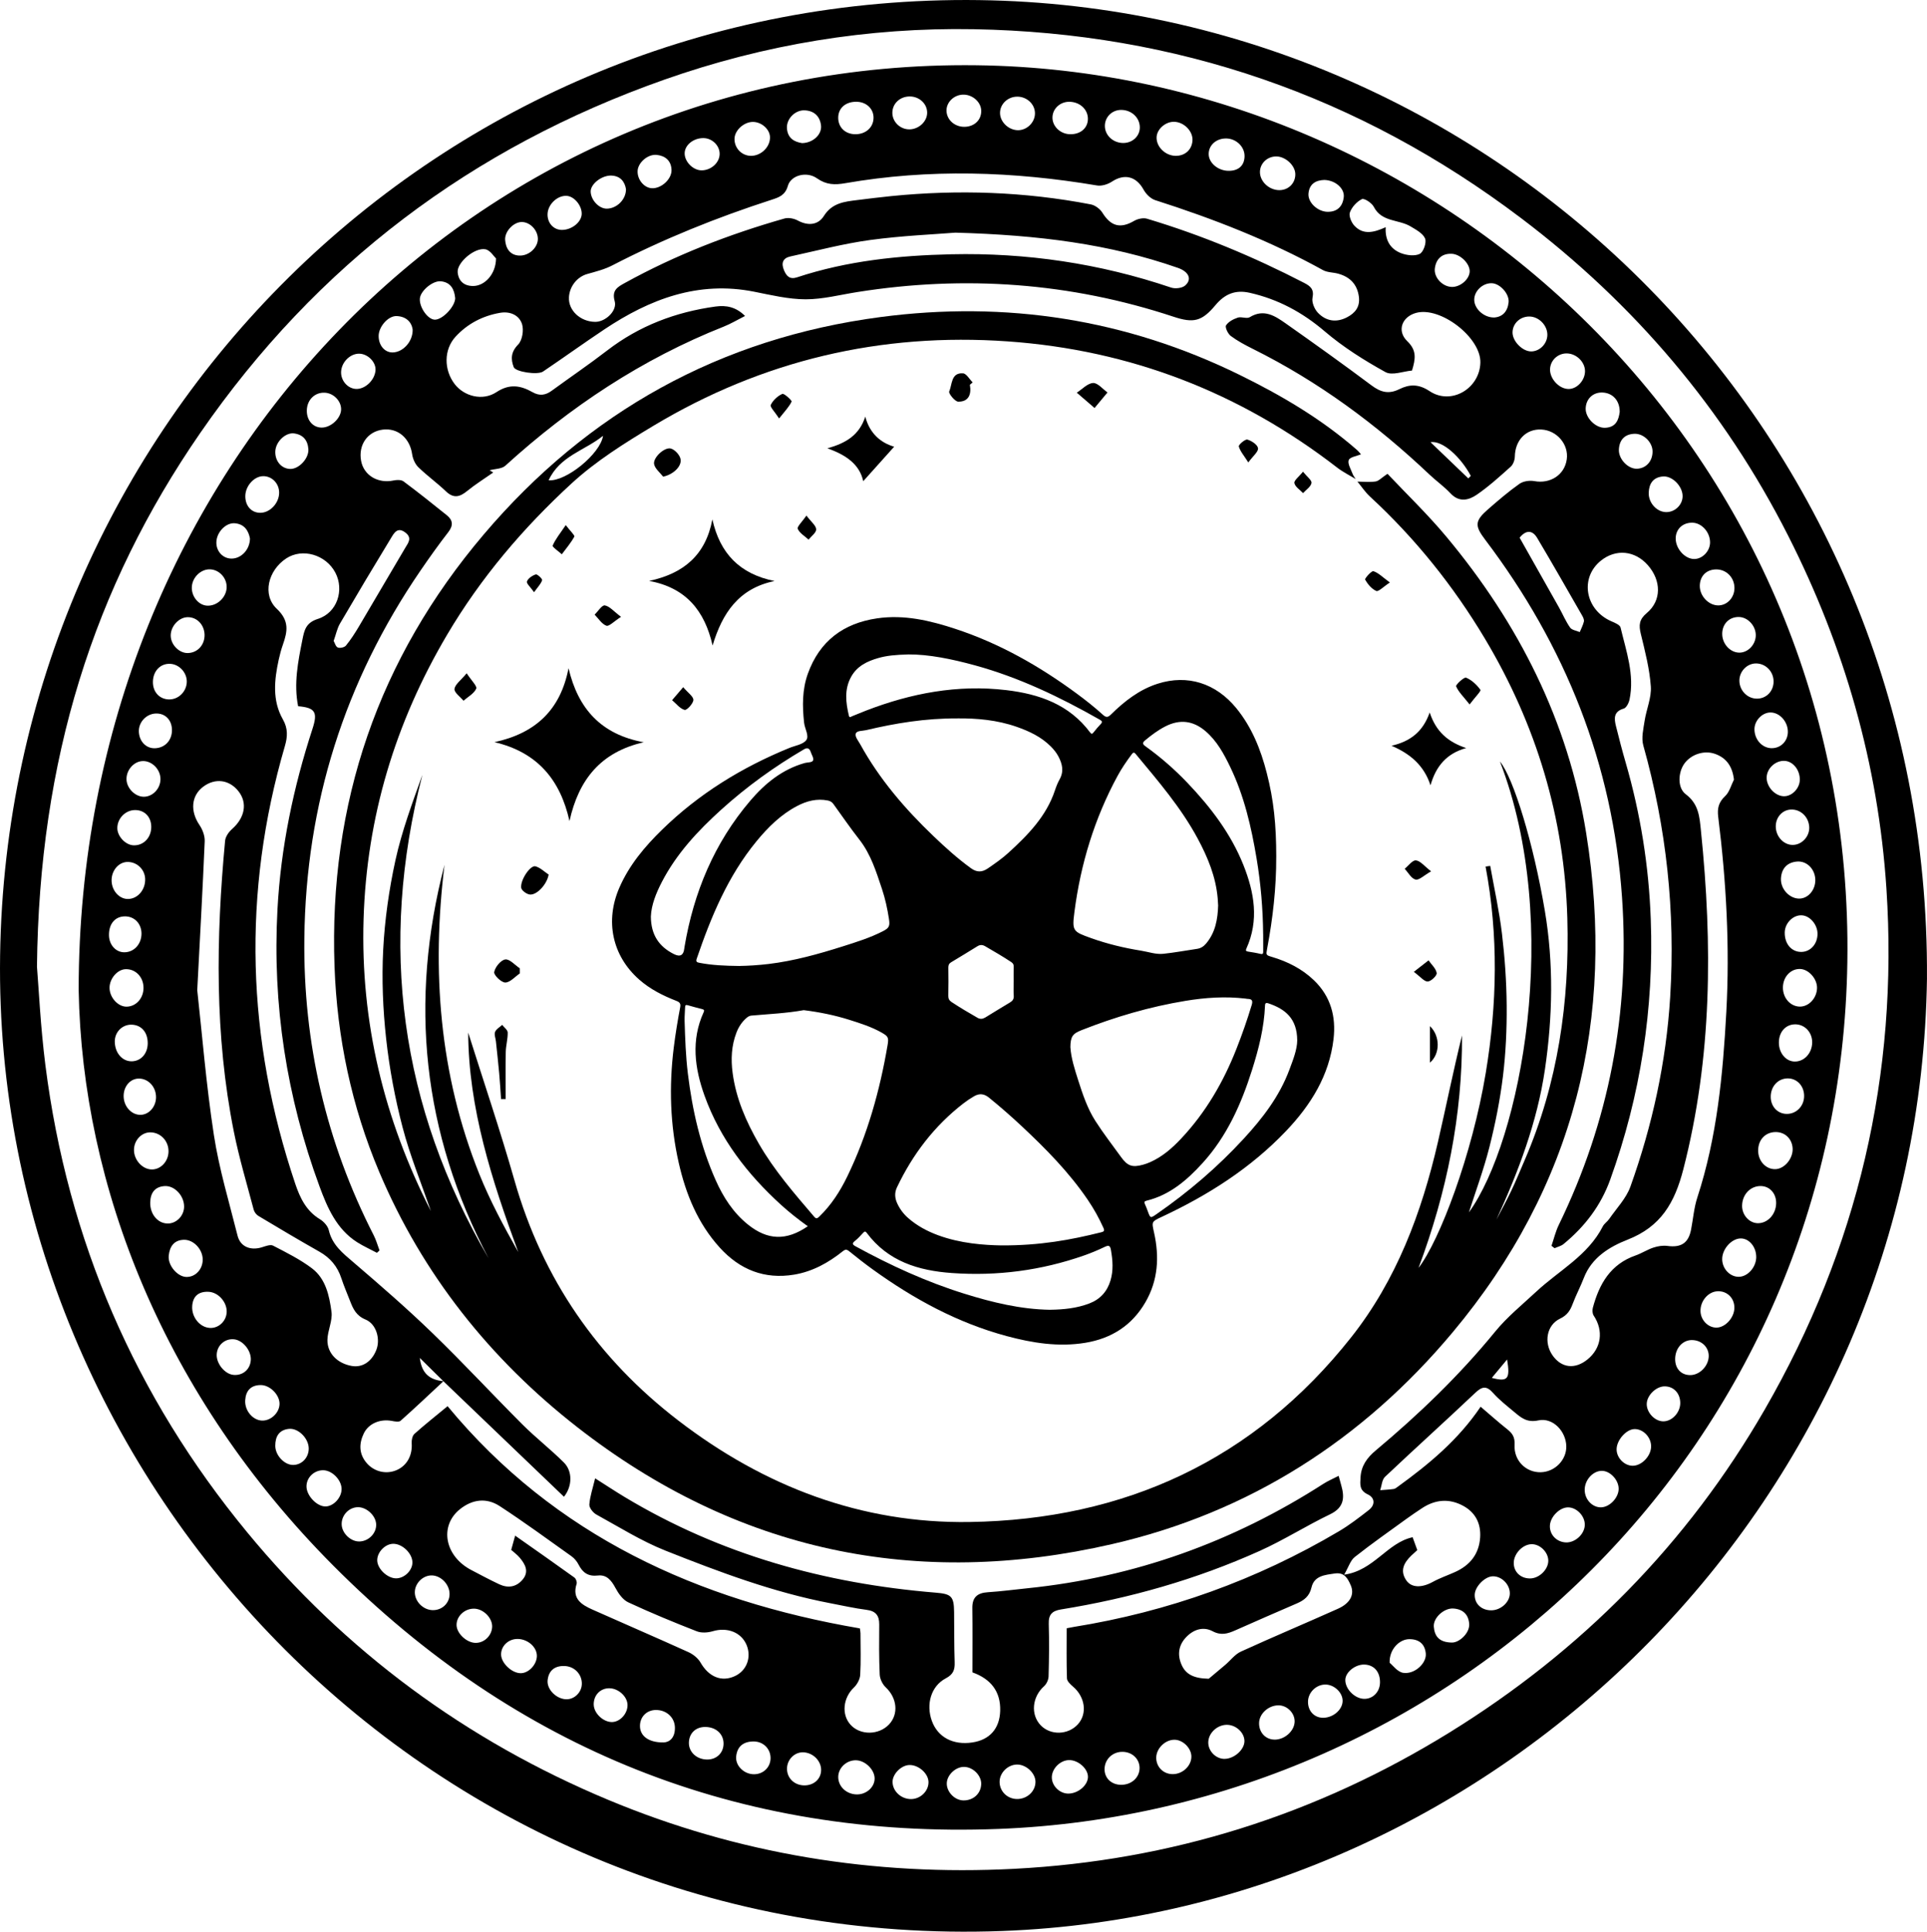
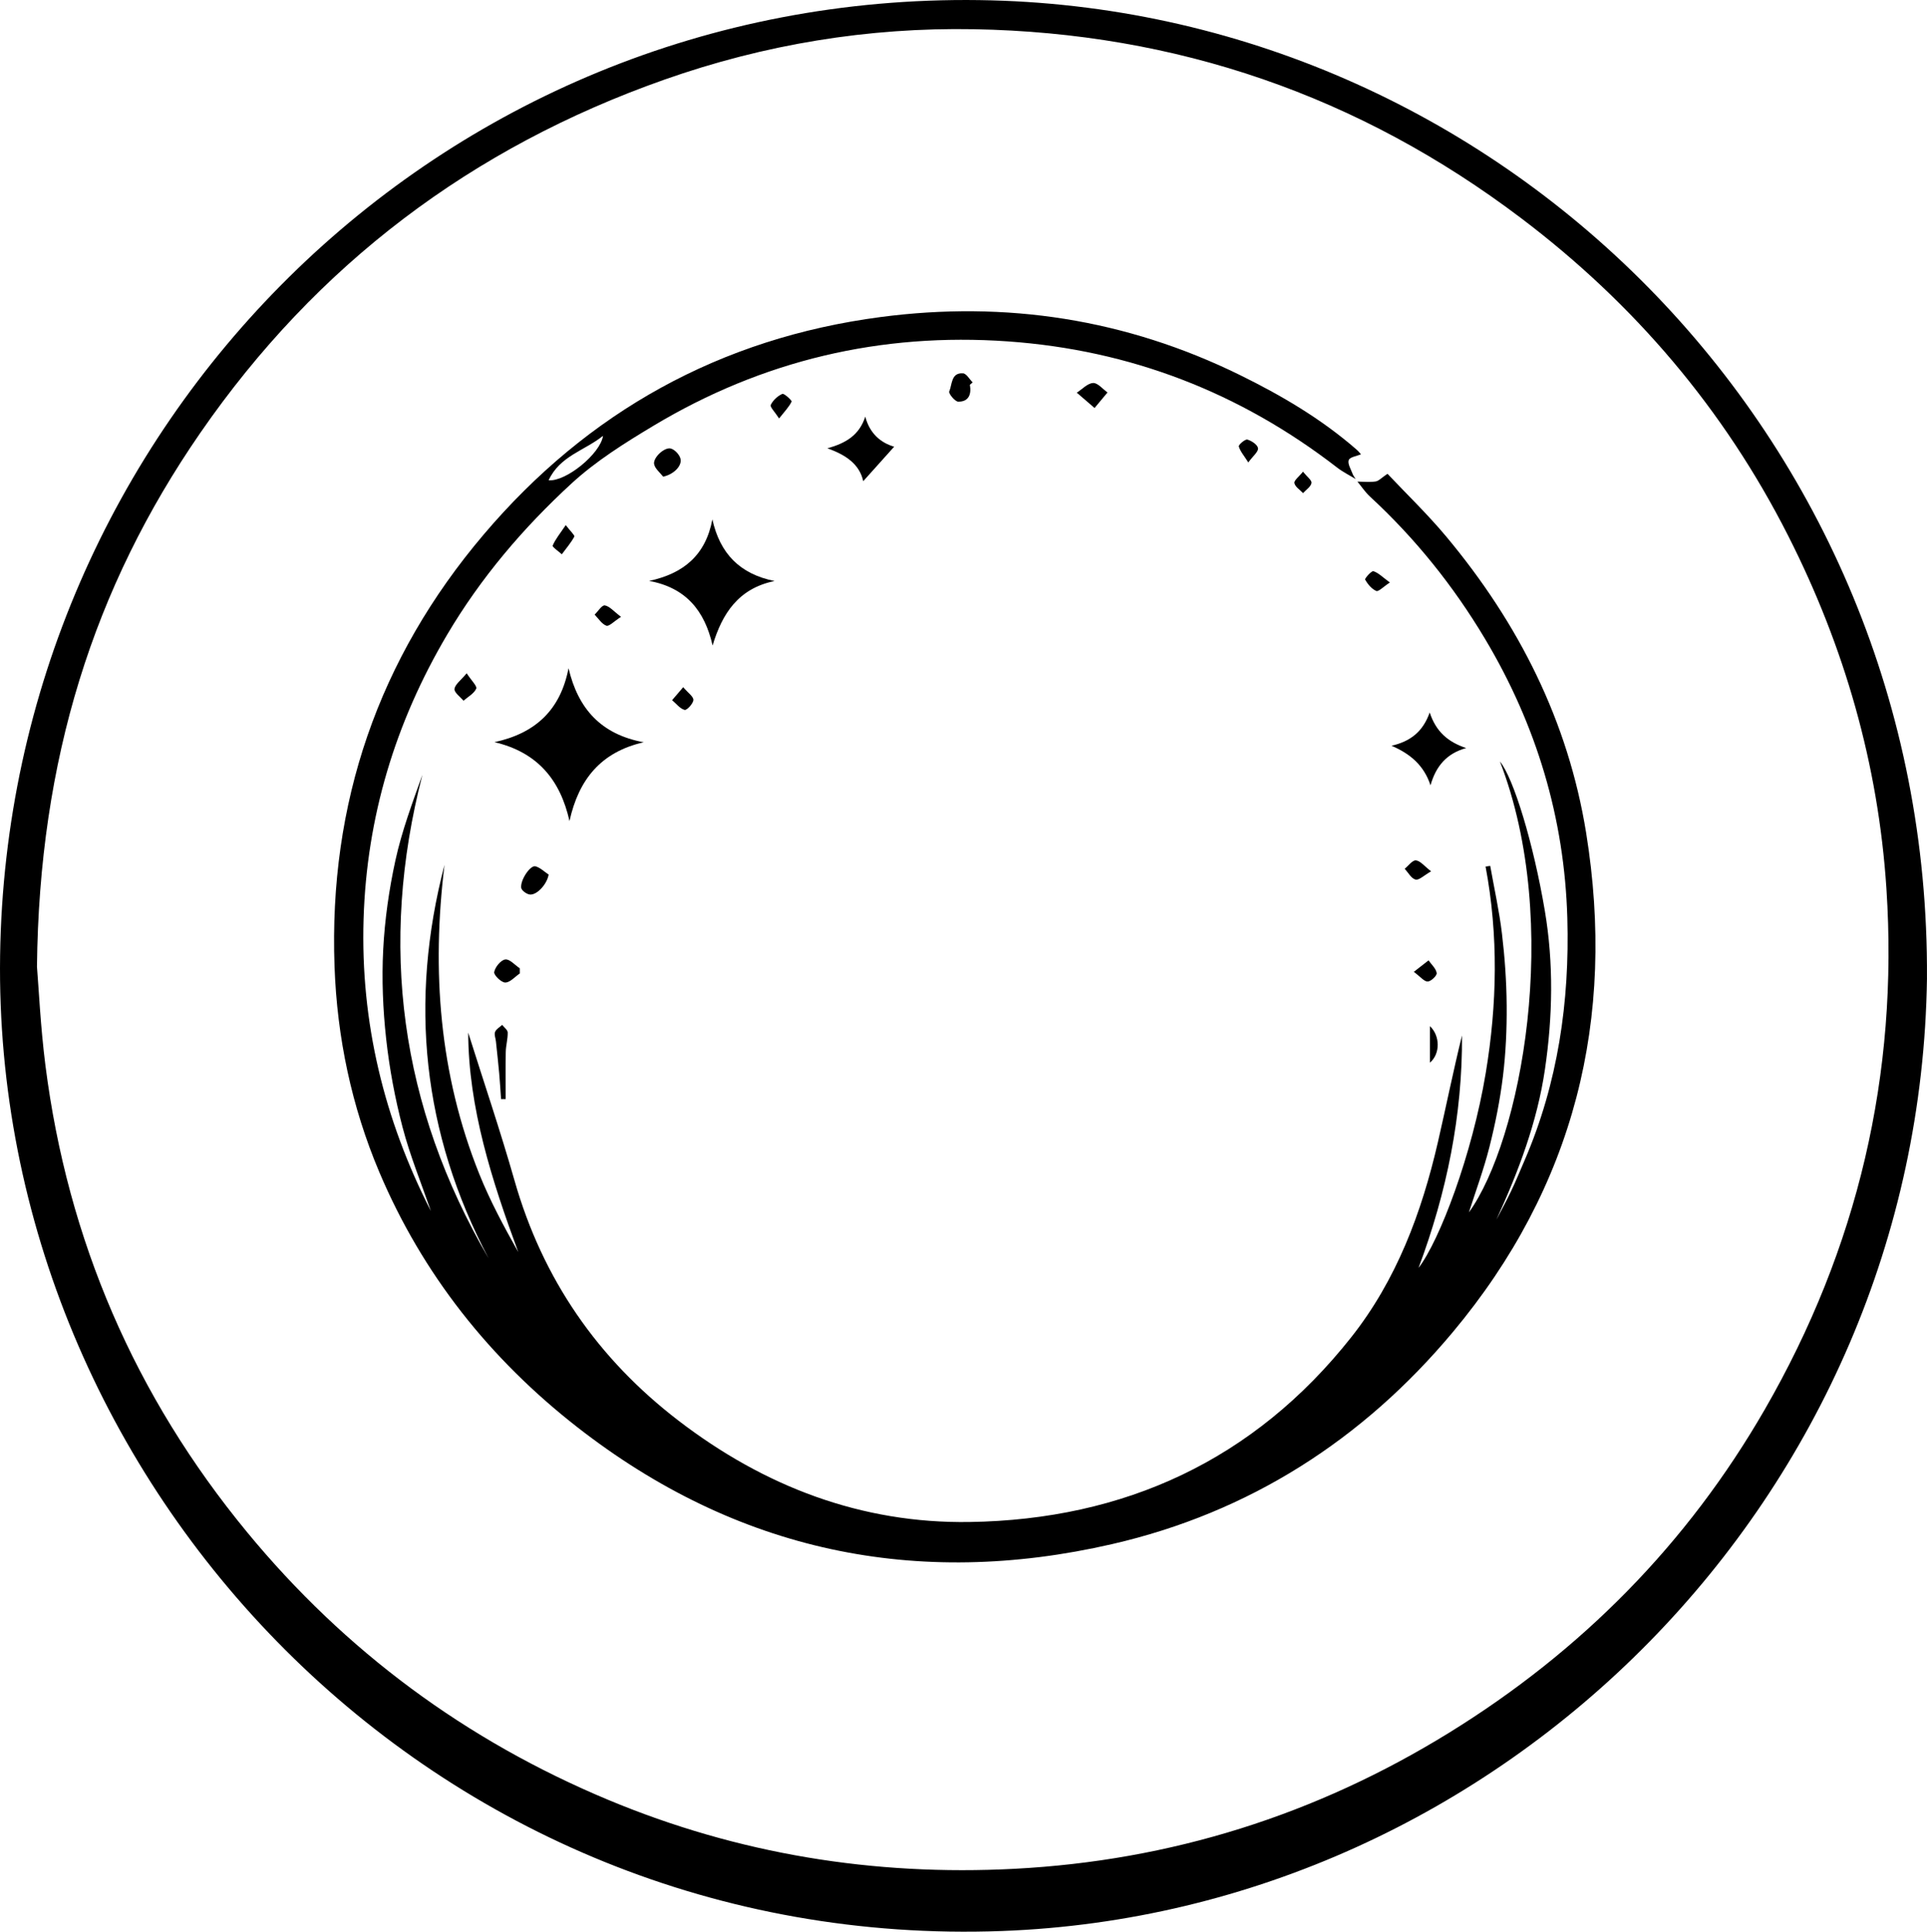
<svg xmlns="http://www.w3.org/2000/svg" id="Layer_1" viewBox="0 0 953.46 955.6">
  <path d="M953.45,483.84c-3.54,256.79-210.73,462.19-457.51,471.41C214.55,965.77-3.71,734.53.05,472.72,3.8,211.28,216.36-3.58,484.44.05c256.09,3.46,470.65,214.41,469,483.8ZM18.29,478.21c.85,10.21,1.74,29.57,4.17,48.73,11,86.6,44.38,163.8,99.86,231.1,48.48,58.8,108.2,102.93,178.57,132.32,64.32,26.86,131.54,37.74,201.01,34.13,77.44-4.03,149.28-26.66,215.25-67.41,65.25-40.3,117.72-93.33,156.06-159.85,45.95-79.72,66.2-165.63,60.18-257.57-4.03-61.61-20.79-119.75-48.65-174.69-31.74-62.58-76.1-114.67-132.04-156.99-80.12-60.62-170.61-91.74-270.84-93.53-52.37-.94-103.62,7.5-153.19,24.97-95.28,33.58-172.1,91.53-229.54,174.69C46.2,290.75,19.39,375.84,18.29,478.21Z" />
-   <path d="M38.92,489.71c.08-257.06,195.19-460.62,444.34-457.43,230.79,2.96,434.66,192.48,430.79,443.7-3.69,238.93-194.15,420.03-419.89,428.78-128.34,4.97-238.85-39.45-329.23-130.23-83.86-84.22-124.26-187.62-126.01-284.82ZM219.38,683.27c-3.5-3.45-7.01-6.91-11.67-11.51.94,7.67,4.82,10.85,11.71,11.51-7.04,6.56-14.02,13.19-21.22,19.58-.84.74-2.96.32-4.41.05-5.7-1.05-11.42,1.28-13.8,6.23-2.44,5.08-2.42,10.18,1.49,14.69,3.78,4.34,9.76,5.64,14.84,3.4,5.12-2.26,7.79-7.33,7.38-13.29-.1-1.52.32-3.66,1.34-4.58,4.94-4.44,10.17-8.56,16.42-13.72,53.07,64.16,123.85,96.19,204.01,109.93.16,1.24.29,1.84.29,2.44.01,6.86.26,13.74-.14,20.58-.13,2.17-1.53,4.72-3.15,6.26-5.34,5.08-6.24,13.37-1.57,18.45,4.81,5.23,13.95,5.11,18.99-.24,4.85-5.16,3.94-13.11-1.64-18.34-1.6-1.5-2.87-4.14-2.98-6.32-.38-8.26-.3-16.54-.24-24.82.03-4.37-1.72-6.61-6.26-7.19-5.99-.77-11.9-2.12-17.84-3.25-28.26-5.4-55.08-15.49-81.66-26.04-11.91-4.73-22.94-11.68-34.23-17.88-1.64-.9-3.56-3.37-3.44-4.96.31-4.06,1.7-8.03,2.86-12.93,5.39,3.42,9.88,6.39,14.49,9.17,47.41,28.56,99.22,42.88,154.03,47.39,7.7.63,9.01,1.76,9.1,9.56.1,8.27,0,16.55.28,24.82.13,3.74-.64,6.03-4.4,8-7.32,3.84-9.87,12.87-6.88,21.09,2.93,8.05,10.5,12.07,20.03,10.63,8.52-1.28,13.51-6.79,13.77-15.65.28-9.64-4.73-15.81-13.74-19.02,0-10.82.1-21.31-.04-31.8-.07-5.4,2.52-7.51,7.68-7.84,6.58-.42,13.14-1.31,19.71-1.98,52.93-5.43,101.59-22.92,146.3-51.65,2.29-1.47,4.83-2.54,7.55-3.95.57,2.05.93,3.4,1.31,4.73,1.76,6.16,1.32,10.99-5.55,14.3-11.79,5.67-22.91,12.75-34.82,18.11-31.4,14.13-64.32,23.46-98.3,28.95-4.44.72-6.21,2.54-6.07,7.12.26,8.67.16,17.36-.09,26.03-.05,1.66-1.01,3.75-2.25,4.85-5.87,5.25-6.75,13.97-1.66,19.3,4.86,5.08,13.57,4.85,18.41-.48,4.78-5.26,3.59-13.62-2.5-18.73-1.25-1.05-2.87-2.61-2.91-3.99-.27-8.22-.14-16.46-.14-24.79,1.6-.3,2.55-.51,3.52-.66,46.7-7.52,90.46-23.23,131.17-47.3,5.18-3.06,10.01-6.78,14.77-10.49,3.29-2.57,3.13-6.08-.5-7.79-4.24-2.01-3.75-4.97-3.55-8.48.33-5.72,3.29-9.7,7.49-13.22,21.39-17.9,41.42-37.14,59.12-58.81,5.94-7.27,13.41-13.32,20.33-19.77,11.25-10.48,25.57-17.82,32.94-32.3.71-1.39,2.25-2.33,3.15-3.65,3.62-5.26,8.38-10.14,10.48-15.97,10.87-30.32,17.7-61.61,19.69-93.8,2.61-42.22-1.83-83.72-13.3-124.49-1.04-3.71.04-8.14.65-12.15.87-5.73,3.47-11.47,3.07-17.04-.62-8.74-2.86-17.41-4.95-25.99-1.06-4.33-.84-7.14,2.97-10.32,7.34-6.14,7.2-16.07.51-23.67-6.39-7.27-15.84-8.18-23.23-2.23-10.57,8.51-7.81,24.33,5.17,29.98,1.7.74,4.25,1.77,4.56,3.1,2.79,11.7,7,23.31,4.43,35.65-.35,1.67-1.57,4.08-2.87,4.45-5.02,1.45-4.78,4.86-3.85,8.6,1.5,6.06,3.08,12.11,4.82,18.11,7.34,25.3,11.46,51.16,12.41,77.44,1.61,44.21-5.03,87.2-20.06,128.88-4.66,12.92-12.62,23.27-23.09,31.86-1.22,1-2.95,1.38-4.44,2.05-.51-.39-1.02-.79-1.53-1.18,1.19-3.47,2.04-7.11,3.63-10.38,24.92-51.2,35.2-105.15,31.28-161.95-4.55-65.93-28.02-124.55-67.72-176.98-5.25-6.93-5.18-9.28,1.46-15.08,5.01-4.37,10.08-8.73,15.5-12.56,1.87-1.32,5.02-1.78,7.34-1.35,7.89,1.46,14.98-3.03,16.07-10.75,1.05-7.41-4.9-14.39-12.58-14.77-7.58-.37-12.97,5.29-13.11,13.37-.03,1.71-.81,3.9-2.03,5-5.39,4.84-10.8,9.75-16.74,13.84-4.02,2.77-8.74,4-13.07-.64-3.15-3.37-7.01-6.08-10.37-9.26-26.23-24.83-54.99-46.08-87.42-62.2-3.78-1.88-7.56-3.9-10.93-6.4-1.41-1.05-2.92-4.29-2.33-5.23,1.15-1.81,3.62-3.1,5.81-3.83,1.8-.6,4.45.69,5.91-.21,6.95-4.27,12.45-.68,17.7,3.01,14.32,10.07,28.56,20.26,42.58,30.74,4.5,3.36,8.45,4.47,13.72,1.86,4.94-2.45,9.5-2.69,15,.97,10.68,7.11,24.78-1.27,25.12-14.1.33-12.42-19.79-27.96-31.86-24.6-6.95,1.93-9.62,8.88-4.28,14.02,4.73,4.55,4.07,8.68,2.31,14.49-4.24.35-9.81,2.6-13.13.77-10.53-5.83-20.93-12.36-30.06-20.16-11.02-9.4-23.01-15.87-37.04-19.06-7.18-1.64-12.42.58-17.02,6.09-6.73,8.07-10.85,9.01-20.72,5.74-51.14-16.92-103.31-20.63-156.43-12.22-8.55,1.35-17.11,3.61-25.66,3.6-8.48-.02-17.02-2.09-25.43-3.76-27.68-5.51-51.62,3.64-74.07,18.6-10.23,6.82-20.2,14.01-30.39,20.89-2.69,1.81-13.62.19-14.52-2.19-1.5-3.97-1.42-7.48,2.2-11.17,2.07-2.11,2.88-7.19,1.91-10.16-1.47-4.45-5.98-6.39-10.92-5.52-8.6,1.51-16.05,5.38-21.97,11.81-5.82,6.33-5.86,16.34-.43,23.43,4.6,6,13.76,8.55,20.67,3.99,6.56-4.32,12.03-3.27,17.9.04,3.48,1.96,6.4,1.5,9.46-.74,9.12-6.66,18.47-13,27.41-19.89,15.89-12.24,33.88-19.03,53.58-21.75,5.31-.73,10.1.14,14.66,4.66-4.04,2.04-7.15,3.92-10.49,5.24-40.44,16.03-76.02,39.65-108.1,68.82-1.8,1.64-5.18,1.56-7.82,2.28.6.37,1.21.73,1.81,1.1-4.31,3.03-8.82,5.82-12.89,9.14-3.68,3-6.71,3.81-10.52.17-4.37-4.18-9.34-7.72-13.66-11.94-1.61-1.57-2.73-4.17-3.06-6.45-1.14-7.92-7.08-13.07-14.56-12.13-7.54.95-12.14,7.6-10.69,15.44,1.33,7.21,8.37,11.36,16.08,9.71,1.57-.34,3.78-.39,4.92.46,7.28,5.42,14.38,11.07,21.45,16.77,2.99,2.42,3.23,5.05.69,8.33-4.81,6.21-9.38,12.63-13.82,19.12-37.5,54.79-56.63,115.44-57.4,181.8-.6,51.75,10.76,100.8,34.33,146.95,1.21,2.36,1.92,4.97,2.86,7.47-.43.39-.86.78-1.29,1.17-3.27-1.74-6.68-3.27-9.8-5.25-10.16-6.46-14.73-17.11-18.59-27.58-16.29-44.2-23.36-89.84-20.81-137.05,1.66-30.68,7.86-60.31,17.34-89.37,2.66-8.16,1.39-10.42-7.12-11.14-2.23-11.15-.06-22.01,2.12-32.9.95-4.74,1.68-8.4,7.67-10.3,9.56-3.02,13.15-14.31,8.62-22.9-4.71-8.92-16.33-12.27-24.31-7.01-8.95,5.9-12,18-4.64,24.93,6.28,5.91,5.3,11.16,3.04,17.61-.87,2.47-1.55,5.01-2.11,7.57-2.18,10.02-3.25,20.16,2.05,29.47,2.61,4.59,2.35,8.65,1.01,13.24-21.24,72.74-18.98,144.94,5.15,216.58,2.32,6.88,5.42,13.42,12.17,17.48,1.91,1.15,3.92,3.37,4.41,5.45,1.7,7.29,6.91,11.36,12.21,15.89,13.3,11.38,26.54,22.87,39.11,35.04,15.21,14.71,29.59,30.27,44.56,45.23,6.55,6.54,13.94,12.25,20.48,18.8,4.2,4.2,4.24,11.58,0,16.89-19.95-19.12-39.8-38.14-59.67-57.16ZM281.52,147.07c-.38,6.49,5.66,12.12,13.03,12.15,5.04.02,10.92-5.47,9.6-10.18-1.54-5.5,1.4-7.06,5.09-9.09,25.01-13.8,51.46-24.03,78.87-31.85,1.98-.56,4.74-.03,6.6.98,5.09,2.76,10.09,2.27,12.92-2.22,4.1-6.5,10.18-7.1,16.54-7.89,5.6-.69,11.2-1.4,16.81-1.96,33.1-3.31,66.03-2.19,98.72,4.1,2.14.41,4.59,2.24,5.76,4.12,4.19,6.75,8.9,8,15.7,4.04,1.77-1.03,4.51-1.63,6.39-1.07,26.91,8.06,52.73,18.82,77.68,31.72,3.14,1.62,5.06,3.13,4.19,7.39-.46,2.24.97,5.62,2.67,7.41,3.99,4.16,9.08,5.01,14.39,2.25,4.08-2.12,6.54-5.23,5.88-10.19-.82-6.15-4.41-9.77-10.19-11.38-2.5-.7-5.39-.57-7.58-1.78-26.41-14.59-54.35-25.45-83.02-34.61-2.27-.73-4.56-3.04-5.75-5.21-3.62-6.57-9.45-8.04-15.65-3.95-2.03,1.34-5.06,2.29-7.38,1.9-41.47-6.99-82.99-8.35-124.56-1.12-5.18.9-9.38.84-14-2.42-5.1-3.6-12.92-1.53-14.4,3.73-1.33,4.71-4.49,5.72-8.06,6.88-27.09,8.76-53.42,19.35-78.74,32.44-3.85,1.99-8.21,3.1-12.43,4.28-4.93,1.38-8.77,5.99-9.09,11.52ZM857.94,385.66c-.75-6.53-3.76-10.81-9.53-12.78-5.32-1.82-11.78.31-15.06,4.95-3.03,4.29-3.48,11.88.74,15.07,6.41,4.83,6.81,11.11,7.51,17.98,5.75,56.31,5.57,112.14-8.71,167.56-4.29,16.64-11.12,28.36-27.53,34.8-9.02,3.54-17.82,8.84-21.73,19.03-1.66,4.32-3.87,8.43-5.49,12.76-1.22,3.28-2.71,5.6-6.22,7.28-6.71,3.19-8.15,11.89-3.72,18.2,4.39,6.25,11.07,7.02,17.28,1.99,6.9-5.6,8.04-14.25,3.05-21.71-.64-.96-.72-2.65-.41-3.83,3.14-11.78,8.74-21.58,21.14-25.89,3.03-1.05,5.79-2.9,8.84-3.9,2.18-.72,4.68-1.12,6.92-.82,6.75.91,10.39-1.39,11.69-8.02,1.04-5.33,1.44-10.86,3.12-15.98,9.74-29.81,12.64-60.69,14.33-91.7,1.76-32.29-.01-64.5-4.01-96.58-.51-4.08.15-7.2,3.41-10.22,2.15-1.99,2.97-5.42,4.39-8.2ZM97.61,489.97c2.38,21.44,4.39,46.56,8.2,71.41,2.58,16.84,7.58,33.32,11.73,49.9,1.36,5.45,6.34,7.49,12.03,5.75,1.8-.55,4.19-1.52,5.54-.82,6.6,3.42,13.36,6.78,19.25,11.23,6.84,5.17,8.59,13.58,9.66,21.5.6,4.44-1.91,9.21-2.01,13.85-.14,6.71,5,11.74,12.11,12.95,5.16.88,9.76-2.11,12.05-7.86,2.13-5.32.12-12.87-5.3-15.11-4.62-1.91-6.14-5.25-7.65-9.15-1.45-3.75-3.07-7.45-4.32-11.27-1.92-5.85-5.48-10.11-10.86-13.15-10.16-5.74-20.19-11.71-30.2-17.7-1.03-.62-2-1.91-2.31-3.07-3.39-12.85-7.23-25.61-9.83-38.62-9.53-47.7-8.83-95.78-4.32-143.92.19-2.03,1.81-4.34,3.43-5.76,6.33-5.56,7.75-12.88,3.22-18.66-4.57-5.84-11.68-6.73-17.58-2.21-5.88,4.5-6.37,12.06-1.76,18.85,1.53,2.26,2.71,5.38,2.6,8.04-.98,23.35-2.29,46.69-3.7,73.81ZM254.9,759.68c10.4,7.31,19.91,13.95,29.33,20.74.75.54,1.35,2.23,1.08,3.09-2.37,7.38,2.43,10.33,7.82,12.74,15.8,7.05,31.7,13.88,47.46,21.03,2.34,1.06,4.77,2.99,6.02,5.17,4.08,7.11,10.44,9.82,17.12,6.65,5.77-2.74,8.19-9.29,5.67-15.34-2.63-6.3-9.6-8.92-16.71-6.81-2.45.73-5.61.95-7.91.05-11.43-4.47-22.79-9.15-33.92-14.33-2.67-1.24-4.87-4.36-6.34-7.12-1.99-3.72-4.33-6.66-8.7-6.15-4.77.55-7.51-1.39-9.54-5.39-.8-1.57-2.05-3.1-3.48-4.12-11.77-8.39-23.45-16.93-35.55-24.83-6.51-4.25-13.52-3.4-19.67,1.53-10.36,8.33-7.52,23.27,5.66,30.12,4.58,2.38,9.13,4.85,13.8,7.03,4.28,2,8.36,1.42,11.51-2.28,3.36-3.95,1.36-7.56-1.34-10.82-1.25-1.51-2.91-2.69-4.27-3.92.54-1.94,1.01-3.65,1.95-7.06ZM472.72,115.09c-10.34.84-26.28,1.49-42.03,3.62-13.33,1.81-26.43,5.28-39.6,8.15-3.79.82-4.66,3.3-3.16,6.86,1.27,3,2.92,4.63,6.48,3.46,24.75-8.17,50.42-10.81,76.23-11.39,37.16-.84,73.51,4.53,108.83,16.48,2.04.69,5.46.28,6.96-1.05,3.46-3.07,1.82-6.81-3.63-8.71-33.84-11.8-68.9-16.26-110.08-17.42ZM701.26,766.83c-1.18,1.08-2.09,1.87-2.95,2.7-3.63,3.52-5.78,7.45-2.49,12.27,2.55,3.74,7.64,3.75,13.08.77,3.5-1.92,7.33-3.23,10.99-4.87,7.41-3.33,11.92-8.86,12.47-17.12.46-6.86-2.32-12.33-8.33-15.62-6.96-3.81-13.94-3.2-20.55,1.21-2.51,1.67-5.01,3.34-7.45,5.11-8.63,6.26-17.37,12.38-25.73,18.98-2.12,1.67-3.01,4.89-5.24,8.73,14.73-2.03,21.29-15.81,33.89-18.53.79,2.19,1.47,4.06,2.31,6.36ZM732.61,695.91c4.43,3.77,8.74,7.63,13.27,11.22,2.53,2.01,3.71,3.93,3.51,7.52-.44,7.88,5.62,13.83,12.96,13.66,6.97-.16,12.77-6.06,12.64-12.86-.14-7.34-6.6-14.34-13.82-12.79-5.78,1.24-8.65-1.42-12.1-4.3-3.55-2.97-7.26-5.85-10.32-9.29-3.25-3.64-5.39-3.27-8.8-.04-14.77,13.98-29.88,27.58-44.66,41.55-1.52,1.44-1.62,4.37-2.38,6.61,2.22-.18,4.46-.28,6.66-.59.74-.1,1.45-.69,2.09-1.16,15.37-11.13,29.89-23.15,40.95-39.55ZM598.06,830.48c1.8-1.51,5.02-4.18,8.2-6.89,2.58-2.2,4.76-5.2,7.71-6.55,15.91-7.27,32.05-14.04,48.01-21.19,6.19-2.77,8.31-7.13,6.35-11.63-1.51-3.45-3.14-6.5-7.87-5.82-4.88.71-10.18,1.1-11.53,6.86-1.02,4.38-3.62,6.39-7.31,7.97-10.16,4.37-20.29,8.82-30.4,13.29-3.71,1.64-7,2.69-11.24.44-4.65-2.47-9.5-.87-13.16,3.02-3.67,3.91-4.33,8.57-2.25,13.44,2.03,4.76,5.93,6.89,13.47,7.05ZM165.09,317.05c.54.95.99,2.82,2.04,3.26,1.07.45,3.3-.04,4.03-.93,2.38-2.92,4.45-6.12,6.37-9.36,7.68-12.93,15.22-25.93,22.9-38.86,1.58-2.65,3.64-5.05.11-7.73-3.87-2.94-5.57.28-7.05,2.71-8.55,14.04-16.98,28.16-25.28,42.35-1.39,2.38-1.94,5.25-3.12,8.57ZM685.63,112.39c-.4,6.28,2.22,10.75,7.49,12.81,2.84,1.11,6.84,1.62,9.35.4,1.83-.89,3.47-5.63,2.65-7.6-1.06-2.56-4.48-4.36-7.18-5.99-5.86-3.54-14.3-2.04-18.22-9.73-.96-1.89-4.71-4.33-5.85-3.78-2.52,1.23-4.97,3.9-5.95,6.55-.65,1.74.72,5.01,2.23,6.62,4.44,4.74,9.82,3.28,15.47.72ZM751.89,265.98c6.66,11.8,13.09,23.14,19.47,34.5,1.86,3.32,3.34,6.89,5.52,9.99.87,1.24,3.14,1.51,4.77,2.22.71-1.72,1.61-3.39,2.04-5.18.21-.85-.29-2.01-.78-2.86-7.39-12.86-14.72-25.76-22.31-38.5-2.41-4.05-5.62-3.99-8.69-.17ZM245.43,127.86c-1.02-.94-2.88-4.08-5.25-4.54-5.32-1.03-14.17,6.62-13.73,11.38.41,4.37,3.18,6.83,7.76,6.78,5.59-.07,11.13-5.78,11.22-13.62ZM868.96,621.81c0-4.98-3.5-9.18-7.65-9.16-4.53.01-9.22,5.24-9.19,10.24.02,4.71,3.79,8.75,8.16,8.74,4.48,0,8.68-4.75,8.69-9.82ZM878.38,560.02c-5.15.13-8.67,4.13-8.45,9.61.2,5.09,4.13,9.02,8.74,8.73,4.43-.28,8.54-5.33,8.31-10.2-.24-4.84-3.85-8.26-8.6-8.14ZM112.16,649.17c.24-4.93-4.09-9.94-9.05-10.13-4.68-.18-7.61,2.01-8,6.92-.44,5.53,3.72,10.7,8.76,10.96,4.29.22,8.07-3.31,8.29-7.75ZM225.23,147.57c-.41-4.43-2.15-7.87-7.04-8.41-4.03-.45-10.13,4.69-10.44,8.51-.35,4.31,3.88,10.35,7.33,10.47,3.78.13,10.01-6.36,10.15-10.58ZM898.2,435.38c-.02-5.31-4.12-9.62-9.13-9.17-4.9.45-7.61,3.5-7.87,8.37-.28,5.25,4.34,10.09,9.22,9.95,4.29-.12,7.8-4.26,7.78-9.16ZM899.05,488.81c.11-4.6-4.16-9.39-8.45-9.47-4.68-.08-8.4,3.97-8.43,9.18-.03,5.12,3.62,9.3,8.23,9.44,4.51.13,8.52-4.11,8.65-9.15ZM112.14,290.67c.19-4.6-3.47-8.72-8-9.01-4.56-.29-8.92,3.77-9.22,8.59-.3,4.73,3.27,9.15,7.56,9.37,4.87.25,9.47-4,9.67-8.96ZM871.42,586.73c-5.22-.16-9.34,4.06-9.45,9.67-.09,4.51,3.36,8.5,7.51,8.7,4.97.24,9.22-4.23,9.34-9.81.11-4.76-3.06-8.42-7.41-8.55ZM71.01,488.74c.02-5.38-3.92-9.48-8.92-9.29-4.03.16-7.91,4.69-7.89,9.22.02,4.8,4.2,9.4,8.47,9.32,4.66-.08,8.32-4.14,8.34-9.26ZM74.49,560.17c-4.37-.09-8.12,3.82-8.2,8.56-.09,4.97,4.02,9.63,8.63,9.79,4.55.16,8.45-3.97,8.46-8.95.02-5.17-3.89-9.3-8.89-9.4ZM896.65,515.62c.02-4.83-3.5-8.71-8.06-8.88-4.88-.18-8.42,3.6-8.42,9.02,0,5.06,3.33,9.18,7.6,9.37,4.84.21,8.86-4.09,8.88-9.5ZM858.19,290.98c.03-5.24-3.95-9.33-9.05-9.29-4.77.04-7.95,3.16-8.1,7.93-.16,5.2,4.47,10.05,9.41,9.87,4.28-.16,7.71-3.93,7.74-8.51ZM63.43,444.72c4.79-.1,8.61-4.66,8.39-10-.2-4.65-4-8.31-8.65-8.32-4.51-.01-8.2,4.41-7.95,9.54.23,4.91,3.94,8.88,8.21,8.78ZM100.3,623.15c.02-5.12-4.51-9.95-9.32-9.83-5.01.12-7.03,3.51-7.49,7.79-.53,4.9,4.3,10.46,8.67,10.59,4.46.14,8.13-3.71,8.14-8.55ZM82.99,605.27c4.29,0,7.98-3.74,8.1-8.18.14-5.41-4.64-10.69-9.69-10.34-4.88.34-6.97,3.46-7.07,8.12-.12,5.79,3.73,10.4,8.67,10.39ZM73.09,516.19c.06-5.49-3.1-9.17-7.99-9.29-4.6-.11-8.34,3.65-8.31,8.35.04,5.6,3.72,9.86,8.42,9.77,4.53-.09,7.82-3.77,7.88-8.83ZM849.43,656.76c4.36-.12,8.73-5.04,8.73-9.84,0-4.82-3.64-8.36-8.37-8.14-4.64.22-8.57,4.87-8.4,9.93.15,4.46,3.85,8.16,8.04,8.05ZM169.02,736.62c-.03-4.59-4.8-9.37-9.28-9.3-4.46.07-8.1,3.68-8.09,8.01.02,4.68,5.29,10.11,9.61,9.9,3.93-.19,7.78-4.47,7.75-8.62ZM829.12,266.26c-.1,5.08,4.48,10.25,9.11,10.28,4.13.03,7.92-3.95,7.89-8.28-.04-5.06-4.16-9.61-8.77-9.68-4.73-.07-8.15,3.11-8.24,7.67ZM877.55,337.12c0-4.9-3.86-8.88-8.65-8.92-4.48-.03-8.31,3.93-8.27,8.54.04,4.88,3.97,8.89,8.71,8.88,4.66-.01,8.21-3.69,8.21-8.5ZM423.91,887.69c4.77.08,8.89-3.61,8.85-7.93-.04-4.28-4.52-8.74-9-8.95-4.85-.23-9.1,3.75-9.01,8.42.09,4.66,4.12,8.38,9.16,8.46ZM800.89,736.27c-.16-4.43-4.42-8.77-8.49-8.65-4.4.13-8.36,4.65-8.31,9.48.05,4.78,3.89,8.76,8.26,8.56,4.33-.2,8.7-5.01,8.54-9.39ZM70.6,376.5c-4.31.11-8.09,4.35-8.01,8.99.07,4.42,4.23,8.64,8.53,8.66,4.43.02,8.27-4.02,8.28-8.72.01-4.81-4.17-9.06-8.8-8.94ZM630.76,860.59c4.94-.03,9.66-4.28,9.81-8.84.14-4.25-3.67-8.13-7.98-8.13-5.03,0-9.58,4.18-9.61,8.84-.03,4.66,3.3,8.15,7.78,8.12ZM512.34,881.51c.03-4.36-4.68-8.73-9.26-8.6-4.54.13-8.52,4.16-8.49,8.59.03,4.65,3.76,8.36,8.51,8.46,5.02.1,9.21-3.73,9.24-8.45ZM128.92,253.68c4.85-.09,9.29-4.98,9.2-10.12-.08-4.52-3.68-8.11-8.01-8-4.45.11-8.68,4.88-8.73,9.83-.04,4.92,3.1,8.37,7.54,8.29ZM887.2,417.97c4.48-.13,8.22-4.27,7.99-8.85-.25-4.98-4.23-8.81-8.99-8.65-4.33.15-7.62,3.82-7.57,8.46.06,5,4.01,9.17,8.57,9.04ZM129.64,702.75c4.41.16,8.65-3.9,8.68-8.3.03-4.44-4.74-9.33-9.4-9.27-4.8.05-7.3,2.79-7.59,7.54-.31,5.05,3.7,9.87,8.31,10.03ZM807.74,725.1c4.44.08,9.08-4.66,9.21-9.41.13-4.54-3.8-8.77-8.13-8.74-4.05.02-8.82,5.29-8.94,9.87-.11,4.21,3.68,8.21,7.86,8.28ZM581.59,77.09c4.73.09,8.19-3.03,8.44-7.63.25-4.64-4.3-9.19-9.22-9.21-4.26-.02-8.44,3.74-8.54,7.7-.13,4.7,4.3,9.04,9.33,9.14ZM92.94,305.31c-4.44.02-8.6,4.57-8.47,9.28.12,4.44,4.23,8.56,8.45,8.47,4.86-.1,8.45-4.07,8.29-9.15-.16-4.87-3.76-8.62-8.27-8.59ZM83.56,346c4.73.13,8.8-3.9,8.86-8.76.06-4.54-3.75-8.64-8.21-8.85-4.83-.23-8.46,3.53-8.55,8.86-.09,5,3.19,8.63,7.91,8.76ZM107.23,669.94c-.27,4.62,4.01,9.85,8.36,10.22,4.59.39,8.22-2.75,8.5-7.36.29-4.65-3.93-9.84-8.33-10.26-4.45-.43-8.26,2.88-8.53,7.4ZM876.42,370.12c4.48.13,8.05-3.27,8.19-7.83.16-5.13-3.93-9.82-8.58-9.83-4.11,0-7.95,4.01-7.94,8.29.01,5.06,3.72,9.23,8.33,9.37ZM265.64,819.3c.11-4.33-4.28-8.35-9.3-8.52-4.59-.15-8.4,3.31-8.41,7.64,0,4.23,5.24,9.27,9.68,9.3,3.92.03,7.92-4.16,8.03-8.42ZM801.41,203.73c.03-5.68-3.57-9.4-8.6-9.55-4.6-.14-8.02,3.08-8.23,7.76-.22,4.67,4.84,9.83,9.54,9.68,5.53-.17,6.79-4.05,7.3-7.89ZM152.75,716.3c-.18-4.91-5.22-9.9-9.77-9.45-4.92.49-6.76,3.79-6.78,8.3-.02,4.86,4.6,9.66,8.96,9.55,4.37-.1,7.76-3.85,7.59-8.4ZM775.19,174.83c-4.43-.02-8.09,3.44-8.24,7.79-.17,4.86,4.66,9.93,9.35,9.81,4.18-.11,8.03-4.44,7.95-8.95-.08-4.53-4.38-8.63-9.06-8.64ZM687.58,822.57c1.5,1.18,3.88,4.54,6.71,4.97,5.66.86,11.61-4.76,11.18-9.52-.43-4.78-3.4-7.14-8.12-7.14-4.94,0-10.03,5.05-9.77,11.68ZM605.96,870.1c4.82-.07,9.87-4.67,9.78-8.89-.09-4.27-4.38-8.08-8.94-7.95-4.79.14-8.98,4.26-8.96,8.8.02,4.31,3.85,8.11,8.12,8.05ZM528.9,870.71c-4.39.1-8.5,4.26-8.47,8.59.03,4.22,3.91,8,8.19,7.98,4.79-.02,9.57-4.05,9.69-8.16.11-4.1-4.82-8.51-9.4-8.41ZM832.53,245.37c-.04-4.84-5.03-9.96-9.58-9.67-4.9.31-7.01,3.47-7.18,7.96-.2,5.13,4.03,9.66,8.67,9.68,4.39.02,8.13-3.66,8.09-7.97ZM892.66,542.06c-.05-4.95-3.61-8.66-8.23-8.58-4.81.08-8.38,4.09-8.29,9.29.09,4.7,3.42,8.21,7.88,8.27,4.85.06,8.7-3.93,8.64-8.98ZM860.46,305.23c-4.83-.12-8.33,3.39-8.33,8.36,0,4.92,3.95,9.25,8.46,9.27,4.17.02,7.89-3.72,8.14-8.19.26-4.77-3.73-9.33-8.27-9.44ZM899.29,462.03c.04-4.58-3.69-9.01-7.78-9.23-4.29-.23-8.33,3.8-8.44,8.41-.13,5.71,3.39,9.82,8.32,9.7,4.47-.11,7.85-3.91,7.9-8.89ZM204.18,163.03c-.55-3.79-3.24-6.44-7.86-6.67-4.21-.21-8.95,5.22-8.97,9.82-.02,4.71,3.04,8.27,7.01,8.17,5.04-.13,9.95-5.35,9.82-11.32ZM371.51,77.09c4.96.06,9.45-4.22,9.48-9.04.03-3.99-4.07-7.73-8.47-7.74-4.36,0-8.87,4.02-9.08,8.11-.24,4.67,3.44,8.61,8.07,8.67ZM718.5,812.55c3.5.05,8.79-4.65,8.44-9.28-.36-4.7-3.21-7.27-7.9-7.55-4.55-.27-9.97,4.6-9.6,9.02.36,4.32,2.28,7.78,9.07,7.82ZM633.06,94.06c4.56-.02,8-3.56,7.84-8.07-.14-4.22-4.87-8.56-9.36-8.6-4.54-.04-8.21,3.51-8.13,7.86.09,4.69,4.63,8.84,9.65,8.81ZM874.12,384.58c-.11,4.59,4.11,9.22,8.51,9.32,4.04.09,7.9-3.93,7.9-8.25,0-4.92-3.46-9.11-7.65-9.26-4.46-.16-8.65,3.75-8.76,8.19ZM450.91,889.99c4.66-.09,8.62-4.06,8.5-8.51-.11-4.26-5.09-8.56-9.63-8.33-4,.2-8.19,4.51-8.15,8.37.05,4.66,4.34,8.57,9.28,8.47ZM589.48,868.73c-.15-4.09-4.26-8.07-8.35-8.09-4.85-.02-9.33,4.64-9.03,9.41.28,4.51,3.94,7.78,8.5,7.6,4.89-.19,9.04-4.36,8.88-8.92ZM70.01,461.9c.02-4.93-3.46-8.59-8.16-8.58-4.91.01-8.03,3.7-7.93,9.38.08,4.76,3.43,8.43,7.65,8.39,4.76-.04,8.41-4.02,8.44-9.19ZM235.2,812.71c4.31.14,8.12-3.49,8.31-7.9.18-4.36-4.29-8.91-8.86-9.01-4.7-.11-8.81,3.7-8.75,8.11.05,4.1,4.88,8.67,9.3,8.81ZM213.72,779.36c-4.4-.13-8.42,3.8-8.47,8.27-.05,4.57,4.08,8.77,8.75,8.9,4.52.13,8.21-3.18,8.43-7.56.25-4.82-3.98-9.48-8.72-9.62ZM756.75,156.58c-4.57-.05-8.27,3.39-8.36,7.79-.09,4.42,4.95,9.55,9.3,9.48,4.28-.07,7.97-3.93,7.93-8.32-.04-4.66-4.24-8.9-8.88-8.95ZM66.82,400.73c-4.77.02-8.81,4.17-8.77,8.98.04,4.07,4.05,8.31,8.02,8.46,5.05.2,8.94-3.98,8.77-9.43-.15-4.77-3.42-8.04-8.02-8.01ZM563.97,62.95c-.05-4.74-4.04-8.5-9.1-8.58-4.53-.07-8.15,3.41-8.19,7.84-.04,4.69,4.04,8.52,9.08,8.53,4.63,0,8.26-3.43,8.21-7.79ZM615.79,77.13c0-4.55-4.09-8.51-8.94-8.63-5.02-.13-8.91,3.34-8.8,7.85.1,4.24,4.56,8.03,9.59,8.15,5.14.13,8.15-2.59,8.16-7.37ZM784.14,754.49c.17-4.41-3.91-8.76-8.26-8.8-4.18-.04-8.85,4.67-9.01,9.09-.16,4.42,3.31,8.04,7.89,8.25,4.56.2,9.2-4.02,9.38-8.53ZM328.41,861.97c2.88-.11,5.61-2.31,5.53-7.32-.07-5.01-4.15-8.77-9.44-8.73-4.56.04-7.88,3.41-7.85,7.96.03,4.81,4.16,8.21,11.76,8.09ZM682.81,832.38c.09-5.28-2.9-8.76-7.68-8.93-4.51-.15-9.39,3.72-9.48,7.53-.11,4.51,4.61,9.32,9.27,9.43,4.35.11,7.8-3.41,7.89-8.03ZM757.08,780.85c4.54-.03,9.06-4.48,9-8.85-.06-4.18-4.09-8.15-8.24-8.1-4.36.05-8.75,4.58-8.85,9.13-.1,4.52,3.35,7.86,8.09,7.82ZM204.06,772.83c-.09-4.45-5.03-9.18-9.53-9.12-4.05.06-8.01,4.24-7.88,8.31.13,4.11,5.01,8.73,9.27,8.78,4.15.05,8.22-3.94,8.14-7.97ZM176.21,192.41c4.5.16,9.24-4.39,9.59-9.22.29-3.98-3.68-8.08-7.95-8.22-4.45-.14-8.77,4.03-9.07,8.77-.28,4.45,3.2,8.51,7.43,8.67ZM159.02,211.52c4.62.12,9.68-4.54,9.76-8.97.07-4.18-3.7-8.05-8.05-8.28-4.9-.26-8.74,3.44-8.91,8.58-.17,4.92,2.86,8.56,7.21,8.67ZM837.13,662.92c-4.62,0-8.2,4.02-8.28,9.27-.07,4.9,3.03,8.16,7.65,8.06,4.69-.11,9.03-4.75,8.96-9.59-.06-4.37-3.7-7.74-8.33-7.73ZM144.96,214.35c-4.3-.02-8.67,4.55-8.75,9.15-.08,4.78,3.2,8.47,7.53,8.48,4.24,0,9.17-5.25,8.84-9.82-.33-4.58-2.85-7.39-7.62-7.81ZM68.95,533.57c-4.19-.14-7.57,3.43-7.77,8.21-.21,5.04,3.36,9.45,7.87,9.71,4.33.25,8.08-3.7,8.15-8.59.07-5.05-3.58-9.18-8.25-9.34ZM817.67,223.41c.03-4.58-4.39-9-8.98-8.82-4.84.19-7.38,3-7.68,7.65-.31,4.78,4.5,9.79,8.95,9.64,4.49-.16,7.68-3.66,7.71-8.47ZM432.22,58.2c0-4.55-3.75-7.93-8.73-7.86-5.22.07-8.7,3.19-8.75,7.83-.05,4.76,3.4,8.16,8.35,8.23,5.27.08,9.13-3.39,9.13-8.2ZM123.68,266.39c-.72-3.82-2.69-7.09-7.44-7.53-4.43-.41-9,4.33-9.18,9.25-.17,4.6,3.22,8.27,7.6,8.22,4.75-.05,8.96-4.46,9.02-9.93ZM503.33,47.82c-4.76-.02-8.67,3.79-8.52,8.29.15,4.35,4.26,8.23,8.81,8.3,4.52.07,8.53-3.91,8.47-8.43-.06-4.49-3.99-8.15-8.76-8.17ZM563.85,874.71c.05-4.61-3.73-8.15-8.65-8.09-4.74.05-8.5,3.65-8.67,8.3-.16,4.53,3.18,7.89,7.97,8.01,5.2.13,9.3-3.47,9.35-8.21ZM664.31,841.3c-.06-4.23-4.44-8.16-8.86-7.96-4.5.2-8.27,4.1-8.27,8.57,0,4.72,3.35,8.06,7.88,7.86,4.92-.22,9.31-4.23,9.25-8.46ZM177.89,762.56c4.65-.14,8.51-4.22,8.22-8.67-.28-4.19-4.69-8.28-8.94-8.29-4.55,0-8.33,4.04-8.11,8.68.21,4.33,4.56,8.41,8.82,8.28ZM747.05,788.29c.04-4.47-4.02-8.57-8.41-8.5-3.92.06-8.85,5.06-8.96,9.08-.12,4.46,3.25,7.7,8.06,7.75,4.76.05,9.28-3.99,9.31-8.33ZM529.25,50.35c-4.57-.11-8.36,3.28-8.5,7.61-.15,4.38,3.71,8.23,8.46,8.43,5.23.22,8.99-2.88,9.07-7.48.08-4.69-3.88-8.44-9.03-8.56ZM349.96,870.43c4.64,0,8.03-3.31,8.05-7.86.02-4.81-3.8-8.26-9.12-8.25-4.71,0-7.95,3.15-8.03,7.79-.08,4.67,3.9,8.32,9.1,8.32ZM85.08,360.88c-.15-4.84-3.41-8.07-7.99-7.91-4.8.17-8.69,4.45-8.38,9.23.31,4.78,3.75,8.16,8.09,7.95,4.99-.23,8.44-4.1,8.28-9.27ZM822.89,703.13c4.4.08,8.53-4.37,8.48-9.14-.05-4.79-3.27-8.19-7.75-8.17-4.11.02-8.56,4.25-8.82,8.4-.27,4.33,3.81,8.83,8.09,8.91ZM739.13,157.08c4.23-.2,6.81-2.92,7.31-7.47.46-4.24-4.26-9.38-8.34-9.5-4.51-.12-8.69,3.85-8.66,8.23.03,4.32,4.61,8.7,9.69,8.73ZM485.5,882.59c.12-4.26-4.06-8.47-8.47-8.52-4.11-.05-8.3,3.81-8.56,7.85-.27,4.37,3.8,8.69,8.23,8.74,4.9.05,8.66-3.4,8.79-8.06ZM406.29,875.5c-.06-4.64-4.26-8.63-9.09-8.64-4.28,0-7.86,3.77-7.8,8.24.06,4.65,3.76,8.13,8.64,8.12,4.78,0,8.3-3.31,8.24-7.72ZM381.26,869.89c.09-4.7-3.54-8.41-8.4-8.4-4.91.01-8.1,2.35-8.61,7.4-.47,4.59,3.86,8.79,8.76,8.82,4.6.02,8.16-3.36,8.25-7.82ZM287.89,833.04c.08-4.86-3.72-8.79-8.74-8.88-4.76-.09-7.68,2.3-8.19,7.04-.48,4.54,4.34,9.3,9.19,9.42,4.07.1,7.66-3.42,7.73-7.58ZM655.26,89.02c-4,.12-7.42,1.79-7.84,6.75-.37,4.38,4.56,8.97,9.51,9.01,4.82.03,7.44-2.72,7.95-7.29.47-4.24-4.16-8.35-9.62-8.47ZM450.15,64c4.64-.16,8.62-3.99,8.6-8.28-.02-4.45-3.93-8.04-8.71-8-4.84.04-8.55,3.6-8.51,8.17.04,4.51,4.02,8.26,8.62,8.1ZM718.29,141.95c4.18.11,8.63-3.64,8.89-7.49.26-3.92-4.59-8.81-9.05-8.92-4.81-.12-7.54,2.63-8.17,7.13-.64,4.55,3.75,9.16,8.34,9.27ZM293.77,843.16c0,4.3,4.65,8.78,9.05,8.73,4.01-.05,7.76-4.2,7.67-8.5-.08-4.1-4.41-8.1-8.87-8.21-4.5-.11-7.87,3.31-7.86,7.98ZM309.73,93.58c-.56-3.5-2.58-6.49-7.11-6.72-4.9-.24-10.48,4.23-10.36,7.95.14,4.2,4.08,8.39,7.9,8.41,4.87.02,9.62-4.41,9.57-9.64ZM348.01,68.32c-4.95-.02-9.22,3.46-9.25,7.53-.03,4.22,4.25,8.48,8.47,8.42,4.67-.06,8.77-3.79,8.84-8.05.07-4.2-3.69-7.89-8.06-7.9ZM468.32,54.91c.17,4.44,4.09,7.89,8.91,7.83,5-.06,8.55-3.6,8.26-8.26-.27-4.28-4.57-7.87-9.18-7.66-4.5.21-8.14,3.9-7.99,8.08ZM315.47,84.77c-.06,4.25,3.3,8.19,7.12,8.35,4.61.19,9.8-4.48,9.67-9.02-.13-4.55-3.02-7-7.26-7.47-4.56-.5-9.48,3.95-9.53,8.14ZM287.82,105.9c.15-4.1-3.58-8.69-7.31-9-4.57-.38-9.39,4.09-9.58,8.9-.18,4.45,2.91,7.91,7.07,7.94,4.87.02,9.67-3.81,9.82-7.83ZM396.9,70.8c5.44-.12,9.89-4.34,9.33-8.81-.58-4.58-3.51-7.23-8.13-7.41-4.76-.19-9.04,4.29-8.73,8.87.33,4.95,3.64,6.77,7.54,7.36ZM266.13,118.08c-.08-4.32-3.92-8.27-8.02-8.25-4.01.02-8.46,4.66-8.17,8.86.29,4.2,2.4,7.48,6.84,7.74,4.97.29,9.43-4.06,9.35-8.34ZM726.52,236.67c.4-.42.81-.84,1.21-1.27-4.98-9.34-13.99-17.62-19.92-16.65,6.68,6.4,12.69,12.16,18.7,17.92ZM738.13,681.63c7.94,2.08,9.17.6,7.57-9.1-2.92,3.51-5.03,6.04-7.57,9.1Z" />
  <path d="M670.78,236.99c-3.06-1.87-6.33-3.48-9.15-5.66-48.08-37.17-102.38-58.17-163-62.45-62.77-4.44-121.37,9.39-175.33,41.76-14.12,8.47-28.39,17.41-40.44,28.47-23.95,22-45,46.72-61.68,74.97-25.64,43.43-39.75,90.16-41.29,140.6-1.55,51.04,10.13,99.07,33.31,144.43-4.74-13.76-10.31-27.31-13.99-41.35-3.76-14.36-6.53-29.12-8.15-43.88-1.6-14.59-2.22-29.45-1.46-44.09.77-14.81,2.88-29.7,6.05-44.2,3.15-14.41,8.36-28.37,13.35-42.29-21.76,84.34-11.06,163.99,32.76,239.2-32.76-62.09-39.44-127.05-21.82-194.68-6.42,52.35-2.6,103.63,17.24,153.04,5.34,13.29,12.17,25.97,19.25,38.54-13.12-35.58-24.62-71.33-24.77-108.58,7.5,23.81,15.82,48.32,22.92,73.19,13.89,48.69,41.15,88.11,81.11,118.77,42.44,32.56,90.48,50.99,144.11,50.15,76.6-1.19,140.68-30.6,188.74-91.36,22.42-28.34,34.84-61.56,42.9-96.47,4.06-17.6,7.61-35.31,11.95-52.87.22,39.48-7.5,77.53-21.51,115.01,10.43-13.57,26.53-55.96,33.25-96.42,5.65-34.05,6.32-68.06-.08-102.14.77-.1,1.53-.21,2.3-.32,1.98,11.17,4.47,22.27,5.81,33.52,1.4,11.79,2.24,23.71,2.33,35.57.09,11.67-.43,23.43-1.85,35.01-1.44,11.77-3.78,23.49-6.69,34.99-2.85,11.23-6.91,22.16-10.15,32.31,25.51-35.26,46.47-142.61,15.35-223.07,6.79,8.31,16.6,40.56,22.23,73.92,4.4,26.09,3.87,52.3.05,78.35-3.82,26.07-13.08,50.49-24.03,74.42,2.48-4.79,5.09-9.52,7.4-14.39,2.33-4.91,4.39-9.95,6.54-14.94,16.53-38.28,22.33-78.6,21.16-119.87-1.41-49.52-15.32-95.64-40.78-138.24-15.63-26.16-34.49-49.64-56.89-70.31-2.34-2.16-4.14-4.91-6.19-7.39,3,.02,6.04.37,8.98-.06,1.57-.23,2.93-1.82,5.9-3.8,9.18,9.75,19.79,19.93,29.15,31.15,35.69,42.78,60.2,91.13,69.13,146.44,14.85,92.04-5.8,175.07-65.97,247.03-44.58,53.31-100.82,89.28-168.59,104.86-96.91,22.28-185.89,3.57-264.64-57.88-43.13-33.66-76.59-75.66-97.97-126.26-13.65-32.3-20.85-66.39-22.11-101.64-2.89-80.76,21.73-152.31,73.82-213.68,51.48-60.65,117.01-97.11,196.37-107.56,62.04-8.17,121.41,1.03,177.62,28.6,20.63,10.12,40.49,21.78,57.95,37.03.9.79,1.65,1.74,2.13,2.26-2.11.91-5.54,1.38-6.07,2.87-.65,1.82,1.08,4.53,1.91,6.81.33.92,1.01,1.71,1.52,2.57ZM271.45,237.59c8.57.77,25.64-13.13,26.92-21.99-9.22,7.39-21.31,9.92-26.92,21.99Z" />
  <path d="M281.31,330.57c4.73,20.11,16.14,32.73,37.19,36.62-21.14,4.82-32.16,18.36-36.72,38.98-4.54-20.35-15.83-34.03-37.11-39.03,20.4-4.44,32.64-15.99,36.64-36.56Z" />
  <path d="M352.47,256.93c3.76,16.88,13.55,27.03,30.77,30.5-17.72,3.63-25.86,15.89-30.66,31.9-3.9-17.2-13.2-28.62-31.4-31.95,17.21-3.69,27.99-12.9,31.29-30.44Z" />
  <path d="M707.8,388.5c-3.23-9.89-10.04-15.6-19.28-19.58,9.01-2.1,15.42-6.65,18.88-16.46,3.1,9.43,8.99,14.59,18.05,17.6-9.66,2.65-14.99,8.99-17.65,18.44Z" />
  <path d="M442.43,220.98c-5.12,5.72-10.13,11.3-15.31,17.07-1.76-8.22-8.38-12.98-17.74-16.26,9.12-2.57,15.73-6.42,18.76-15.68,2.21,8.5,7.87,13.03,14.28,14.87Z" />
  <path d="M271.47,432.65c-.85,4.96-6.06,10.44-9.5,9.84-1.57-.27-3.93-2.02-4.09-3.32-.47-3.92,4.55-11.26,7.04-10.61,2.38.62,4.38,2.67,6.55,4.09Z" />
  <path d="M328.12,235.81c-1.56-2.04-3.99-3.89-4.47-6.16-.68-3.21,5.21-8.67,8.34-7.74,1.95.58,4.22,3.02,4.7,5.02.87,3.61-3.48,7.81-8.56,8.87Z" />
  <path d="M541.58,201.84c-3.71-3.2-6.26-5.39-8.8-7.58,2.68-1.72,5.29-4.63,8.06-4.79,2.28-.13,4.76,2.99,7.14,4.67-1.85,2.22-3.69,4.43-6.41,7.7Z" />
  <path d="M479.88,190.34c.88,4.81-.66,8.43-5.75,8.36-1.62-.02-4.89-4.09-4.47-5.03,1.51-3.44.84-9.39,6.82-8.99,1.69.11,3.19,2.91,4.78,4.48-.46.39-.91.79-1.37,1.18Z" />
  <path d="M247.92,543.71c-.3-4.23-.54-8.47-.92-12.7-.48-5.29-1.06-10.56-1.62-15.84-.17-1.59-.94-3.39-.42-4.69.55-1.4,2.29-2.34,3.51-3.48.97,1.25,2.71,2.49,2.74,3.76.08,3.17-.89,6.36-.96,9.56-.16,7.79-.05,15.58-.05,23.37-.76,0-1.52.02-2.29.02Z" />
  <path d="M257.21,481.54c-2.4,1.63-4.78,4.47-7.2,4.51-1.94.03-5.75-3.68-5.49-5.16.44-2.46,3.24-5.91,5.46-6.25,2.13-.33,4.79,2.77,7.21,4.37,0,.85.02,1.69.02,2.54Z" />
-   <path d="M727.14,348.48c-3.19-4.04-5.55-6.25-6.67-8.98-.29-.71,3.95-4.67,4.92-4.27,2.79,1.16,5.32,3.53,7.11,6.03.41.57-2.59,3.57-5.35,7.21Z" />
  <path d="M230.91,333.08c2.35,3.6,5.27,6.38,4.72,7.59-1.1,2.44-4.09,4.04-6.3,5.98-1.6-1.95-4.65-4.08-4.45-5.82.27-2.27,3.11-4.24,6.02-7.75Z" />
  <path d="M279.92,259.76c2.37,3.1,4.58,5.1,4.25,5.71-1.7,3.11-4.06,5.86-6.19,8.73-1.6-1.47-4.8-3.61-4.51-4.3,1.3-3.14,3.59-5.87,6.45-10.13Z" />
  <path d="M307.28,305.15c-3.51,2.25-5.94,4.86-7.24,4.39-2.3-.84-3.93-3.56-5.83-5.49,1.7-1.63,3.64-4.79,5.04-4.56,2.36.39,4.38,2.91,8.03,5.66Z" />
  <path d="M385.49,207.01c-2.11-3.27-4.61-5.7-4.13-6.7,1.1-2.28,3.4-4.44,5.74-5.45.88-.38,4.82,3.29,4.58,3.8-1.22,2.59-3.35,4.74-6.19,8.35Z" />
  <path d="M687.69,288.16c-3.24,2.12-5.63,4.66-6.72,4.19-2.29-.99-4.25-3.36-5.51-5.63-.3-.54,3.17-4.43,4.08-4.15,2.5.79,4.57,2.97,8.15,5.59Z" />
  <path d="M708.1,431.04c-3.56,2.02-5.98,4.5-7.69,4.08-2.1-.51-3.62-3.44-5.39-5.33,1.86-1.5,3.86-4.33,5.56-4.16,2.19.21,4.15,2.83,7.52,5.41Z" />
  <path d="M338.04,339.95c2.35,2.78,5.1,4.61,5.03,6.32-.08,1.82-3.28,5.2-4.32,4.92-2.33-.62-4.16-3.1-6.2-4.82,1.54-1.81,3.09-3.61,5.49-6.43Z" />
  <path d="M699.54,480.77c3.43-2.67,5.36-4.17,7.29-5.68,1.45,2.08,3.71,4.05,4.03,6.29.18,1.26-2.81,4.12-4.44,4.17-1.75.05-3.58-2.34-6.88-4.78Z" />
  <path d="M707.53,525.7v-18.07c5.01,4.75,5.21,13.55,0,18.07Z" />
  <path d="M617.65,228.77c-2.18-3.45-4.04-5.52-4.7-7.93-.21-.77,3.11-3.67,4.22-3.38,2.11.57,5.08,2.58,5.29,4.28.21,1.74-2.47,3.83-4.81,7.02Z" />
-   <path d="M399,255.04c2.39,3.17,4.75,4.94,4.84,6.81.07,1.64-2.42,3.4-3.77,5.1-1.88-1.74-4.42-3.18-5.36-5.33-.45-1.03,2.12-3.39,4.3-6.58Z" />
  <path d="M644.71,233.35c1.95,2.44,4.43,4.25,4.2,5.58-.32,1.86-2.68,3.36-4.17,5.01-1.53-1.64-3.92-3.1-4.29-4.97-.25-1.3,2.27-3.15,4.26-5.63Z" />
-   <path d="M264.25,292.96c-1.72-2.46-3.88-4.34-3.52-5.31.56-1.55,2.65-2.95,4.38-3.49.74-.23,3.32,2.22,3.13,2.85-.57,1.82-2.12,3.34-3.98,5.95Z" />
-   <path d="M631.47,423.87c.05,15.3-1.69,30.42-4.5,45.44-.59,3.16-.63,3.18,2.46,4.1,7.74,2.31,14.82,5.89,20.68,11.51,8.3,7.96,11.02,17.95,9.71,29.09-2.12,18.06-11.23,32.62-23.47,45.47-17.52,18.39-38.55,31.76-61.42,42.45-5.17,2.41-5.14,2.36-3.92,7.8,2.7,12.04,2.01,23.7-4.32,34.57-6.66,11.43-16.77,17.85-29.72,19.98-13.26,2.17-26.18.09-38.93-3.34-24.27-6.54-45.96-18.35-66.23-32.97-4-2.88-7.88-5.94-11.71-9.03-1.17-.94-1.88-.92-3.04,0-7.14,5.73-15,10.09-24.13,11.62-14.72,2.45-26.93-2.5-36.79-13.36-10.85-11.95-16.78-26.4-20.3-41.91-4.28-18.83-4.85-37.85-2.48-56.99.83-6.7,1.93-13.36,3.18-19.98.34-1.78-.15-2.52-1.82-3.17-6.68-2.59-13.06-5.8-18.47-10.57-13.37-11.79-16.98-29.03-9.75-45.55,4.87-11.13,12.51-20.21,21.08-28.57,18.22-17.79,39.49-30.85,62.98-40.45,2.88-1.18,6.67-1.68,8.33-3.82,1.64-2.11-.7-5.64-1.02-8.6-.91-8.23-.98-16.4,1.84-24.29,5.79-16.15,17.59-24.98,34.32-27.41,13.34-1.94,26.1,1.08,38.66,5.21,21.91,7.21,41.68,18.44,60.16,32.08,4.46,3.29,8.8,6.73,12.91,10.46,1.5,1.36,2.43,1.31,3.9-.15,6.7-6.6,14.05-12.35,23.16-15.26,14.72-4.7,28.75-.29,38.88,12.09,7.7,9.42,12.1,20.45,15.08,32.06,3.47,13.47,4.69,25.56,4.7,41.48h0ZM397.67,499.72c-8.39,1.52-17.18,1.92-25.93,2.69-.93.08-1.66.54-2.39,1.17-2.3,1.98-3.87,4.42-4.96,7.23-2.5,6.47-2.8,13.2-1.9,19.95,1.66,12.6,6.64,24.01,12.93,34.94,7.61,13.24,17.57,24.68,27.43,36.21,1.02,1.2,1.59.82,2.51-.06,5.93-5.71,10.3-12.51,13.86-19.85,10-20.62,16.1-42.45,19.94-64.96.63-3.7.36-4.36-2.93-6.22-5.04-2.86-10.55-4.6-16.03-6.33-7.24-2.28-14.66-3.79-22.51-4.77h0ZM365.98,477.85c4.05-.05,9.18-.36,14.31-.97,12.55-1.52,24.66-4.9,36.66-8.7,6.79-2.15,13.6-4.27,19.96-7.54,3.09-1.59,3.47-2.61,2.94-6.04-.77-5.03-1.84-9.99-3.45-14.81-2.86-8.54-5.49-17.16-11.19-24.44-4.48-5.73-8.61-11.74-12.87-17.64-.72-.99-1.63-1.49-2.81-1.72-5.41-1.06-10.39.25-15.13,2.74-8.09,4.24-14.43,10.55-20.13,17.49-14.1,17.17-22.45,37.29-29.54,58.04-.51,1.51.06,1.79,1.34,2.04,6.21,1.2,12.49,1.49,19.91,1.57h0ZM473.8,355.39c-15.98-.08-30.69,2.36-45.26,5.81-1.79.42-4.56.19-5.09,1.65-.57,1.57,1.21,3.57,2.15,5.28,9.49,17.26,22.15,31.99,36.31,45.53,5.87,5.61,11.88,11.04,18.47,15.82,2.85,2.07,5.43,2.14,8.34.15,3.58-2.44,7.12-4.91,10.32-7.83,9.63-8.8,18.69-18.03,22.94-30.83.62-1.86,1.35-3.73,2.3-5.43,2.25-4,1.33-7.74-.65-11.44-.97-1.81-2.27-3.4-3.73-4.86-4.73-4.74-10.61-7.49-16.8-9.67-9.79-3.44-19.96-4.28-29.3-4.19h0ZM495.47,616.1c19.09.08,34.35-2.73,49.47-6.52,1.33-.33,1.66-.74,1.03-2.15-2.18-4.86-4.76-9.48-7.75-13.88-9.28-13.65-20.78-25.3-32.77-36.51-5.21-4.87-10.58-9.57-16.12-14.06-2.36-1.91-4.69-2.2-7.33-.69-1.85,1.06-3.61,2.24-5.29,3.54-14.39,11.12-25.1,25.16-32.89,41.52-1.32,2.77-1.08,5.42.18,8.1,1.31,2.79,3.14,5.19,5.46,7.2,4.29,3.73,9.22,6.38,14.52,8.35,11.27,4.19,23.06,4.95,31.51,5.1h-.01,0ZM529.63,518.14c.32,5.19,2.09,10.77,3.87,16.33,2.22,6.93,4.55,13.9,8.48,20.05,3.92,6.13,8.4,11.89,12.66,17.8,3.27,4.53,5.57,5.34,11.01,3.83,1.17-.32,2.31-.74,3.42-1.23,6.01-2.66,10.86-6.89,15.3-11.61,12.18-12.94,20.94-28,27.41-44.46,2.81-7.12,5.34-14.34,7.55-21.68.61-2.04.23-2.97-1.93-3.02-.38,0-.75-.1-1.13-.15-9.95-1.18-19.85-.51-29.69,1.11-17.72,2.92-34.85,7.94-51.54,14.54-4.34,1.71-5.38,3.16-5.43,8.5h0,0ZM602.72,447.84c-.07-1.07-.12-2.29-.22-3.49-.93-10.65-4.92-20.27-9.91-29.55-8.26-15.35-19.58-28.46-30.63-41.77-.88-1.07-1.33-.77-2.01.14-2.55,3.41-4.95,6.91-6.98,10.65-11.42,21.04-18.27,43.55-21.34,67.23-1.24,9.56-.82,9.8,8.31,13.06,8.03,2.86,16.27,4.84,24.67,6.19,3.66.59,7.28,1.93,11,1.54,5.58-.59,11.1-1.63,16.65-2.44,1.92-.28,3.33-1.23,4.56-2.7,4.55-5.44,5.7-11.91,5.91-18.85h0ZM519.54,647.93c6.74-.09,13.28-.74,19.53-3.15,5.31-2.05,8.75-5.88,10.38-11.29,1.51-5,1.12-10.03.24-15.09-.36-2.09-.98-2.59-3.04-1.59-3.34,1.61-6.78,3.04-10.28,4.27-21.18,7.42-42.98,10.27-65.37,8.68-16.62-1.18-31.63-5.77-42.15-19.87-.64-.85-1.06-.78-1.74-.05-1.29,1.39-2.56,2.83-4.03,4-1.6,1.27-1.37,1.82.32,2.75,17.2,9.41,34.95,17.53,53.7,23.38,13.86,4.32,27.9,7.74,42.42,7.97h0ZM625,462.28c-.12-12.61-1.17-25.15-3.25-37.58-2.61-15.58-6.12-30.93-13.05-45.28-3.14-6.51-6.56-12.85-12.17-17.67-6.17-5.3-12.83-6.07-20.02-2.36-3.59,1.85-6.8,4.26-9.9,6.84-1.48,1.23-1.3,1.91.18,2.97,7.48,5.37,14.39,11.4,20.74,18.06,11.48,12.05,21.51,25.14,27.73,40.75,5.38,13.53,7.77,27.28,1.43,41.26-.47,1.03-.12,1.32.86,1.48,2.02.32,4.05.63,6.03,1.12,1.19.29,1.46-.06,1.44-1.16-.04-2.81-.01-5.61-.01-8.42h0ZM449.46,323.75c-6.33.17-10.64.57-14.82,1.76-5.53,1.57-10.54,3.96-13.49,9.27-3.46,6.23-2.67,12.72-1.13,19.26.3,1.25,1.04.49,1.56.29,2.33-.91,4.62-1.91,6.96-2.81,22.33-8.6,45.3-12.96,69.28-10.13,16.38,1.93,31.21,7.08,41.58,20.98.69.93,1.06.71,1.66-.03,1.14-1.42,2.29-2.84,3.56-4.14,1.05-1.08.62-1.56-.45-2.17-19.63-11.16-39.88-20.88-61.75-26.88-11.44-3.14-23-5.49-32.95-5.4h0ZM322.04,453.34c.04,9.19,4.09,15,11.46,18.67,3.02,1.5,4.71.57,5.08-2.79.02-.23.05-.45.09-.68,4.54-27,14.7-51.49,32.59-72.47,7.29-8.55,15.81-15.47,26.9-18.61,1.44-.41,3.65-.14,4.15-1.3.45-1.04-.72-2.78-1.19-4.21-.59-1.79-1.67-2.22-3.23-1.31-14.71,8.6-28.46,18.51-41.1,29.95-11.53,10.44-22.04,21.71-29.28,35.66-2.92,5.62-5.23,11.43-5.46,17.09h0ZM399.68,606.62c-4.73-3.4-9.14-6.86-13.29-10.64-16.6-15.14-30.07-32.52-37.76-53.86-4.93-13.68-6.79-27.55-.46-41.41.49-1.08,0-1.31-.84-1.54-2.35-.61-4.7-1.2-7.02-1.89-1.09-.32-1.32.11-1.34,1.07-.05,2.2-.3,4.4-.24,6.59.26,8.72.56,17.44,1.61,26.11,2.22,18.23,6.28,35.99,13.79,52.82,3.74,8.39,8.63,16.01,15.91,21.88,9.72,7.83,19.04,8.17,29.65.87h0ZM641.85,514.63c-.07-10.77-5.91-15.5-14.34-18.31-.95-.32-1.54-.2-1.59,1.07-.43,11.01-3.15,21.58-6.45,32-5.33,16.82-12.42,32.75-24.48,46-7.71,8.47-16.2,15.78-27.7,18.59-1.18.29-1.23.77-.77,1.74.55,1.16.98,2.38,1.43,3.59,1.25,3.39,1.25,3.41,4.32,1.29,15.71-10.88,30.15-23.21,43.11-37.29,9.37-10.17,17.69-20.98,22.58-34.1,1.85-4.97,3.83-9.91,3.9-14.59h0ZM501.56,485.77c0-2.51-.05-5.01.02-7.51.04-1.13-.37-1.76-1.3-2.38-4.18-2.77-8.51-5.26-12.84-7.79-1.32-.77-2.52-.79-3.83.02-4.32,2.67-8.65,5.33-13.01,7.93-1.04.62-1.39,1.4-1.38,2.6.06,4.63.09,9.26-.02,13.88-.04,1.48.45,2.41,1.64,3.19,4.19,2.75,8.48,5.31,12.83,7.79,1.35.77,2.58.61,3.85-.16,4.07-2.5,8.14-5,12.24-7.45,1.28-.77,1.95-1.69,1.83-3.3-.16-2.26-.04-4.55-.04-6.83h0s0,0,0,0Z" />
+   <path d="M264.25,292.96Z" />
</svg>